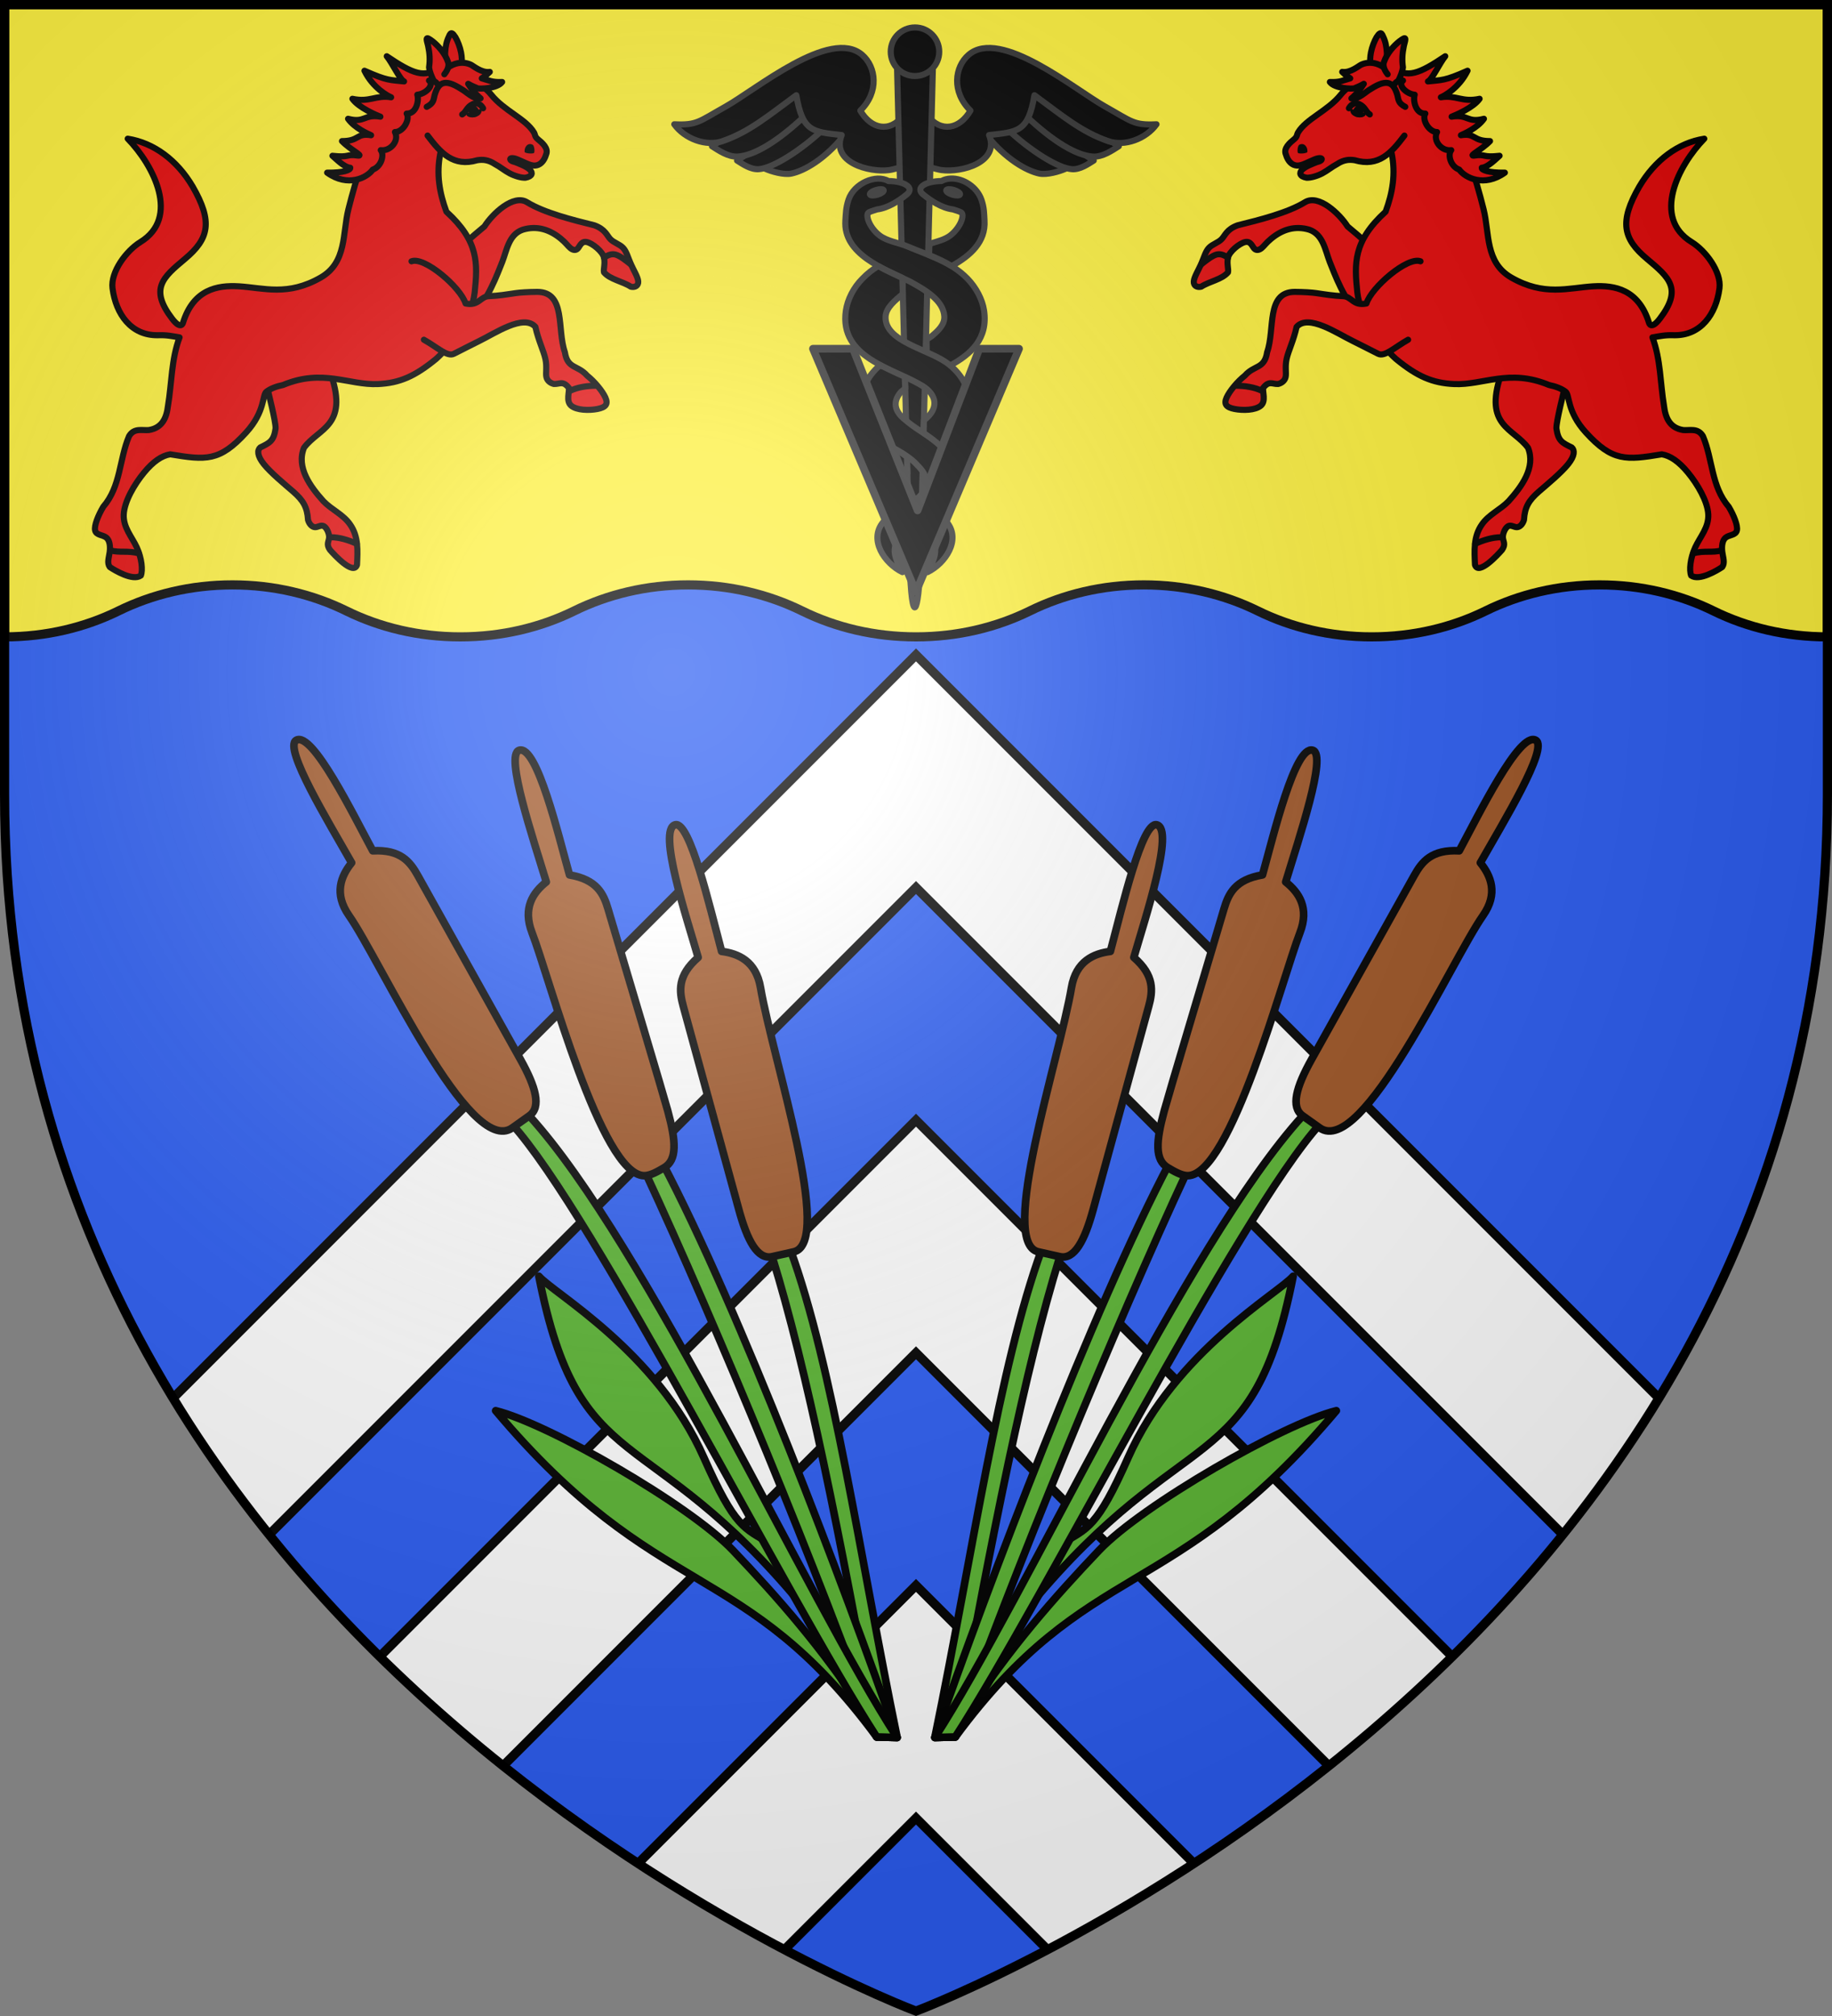
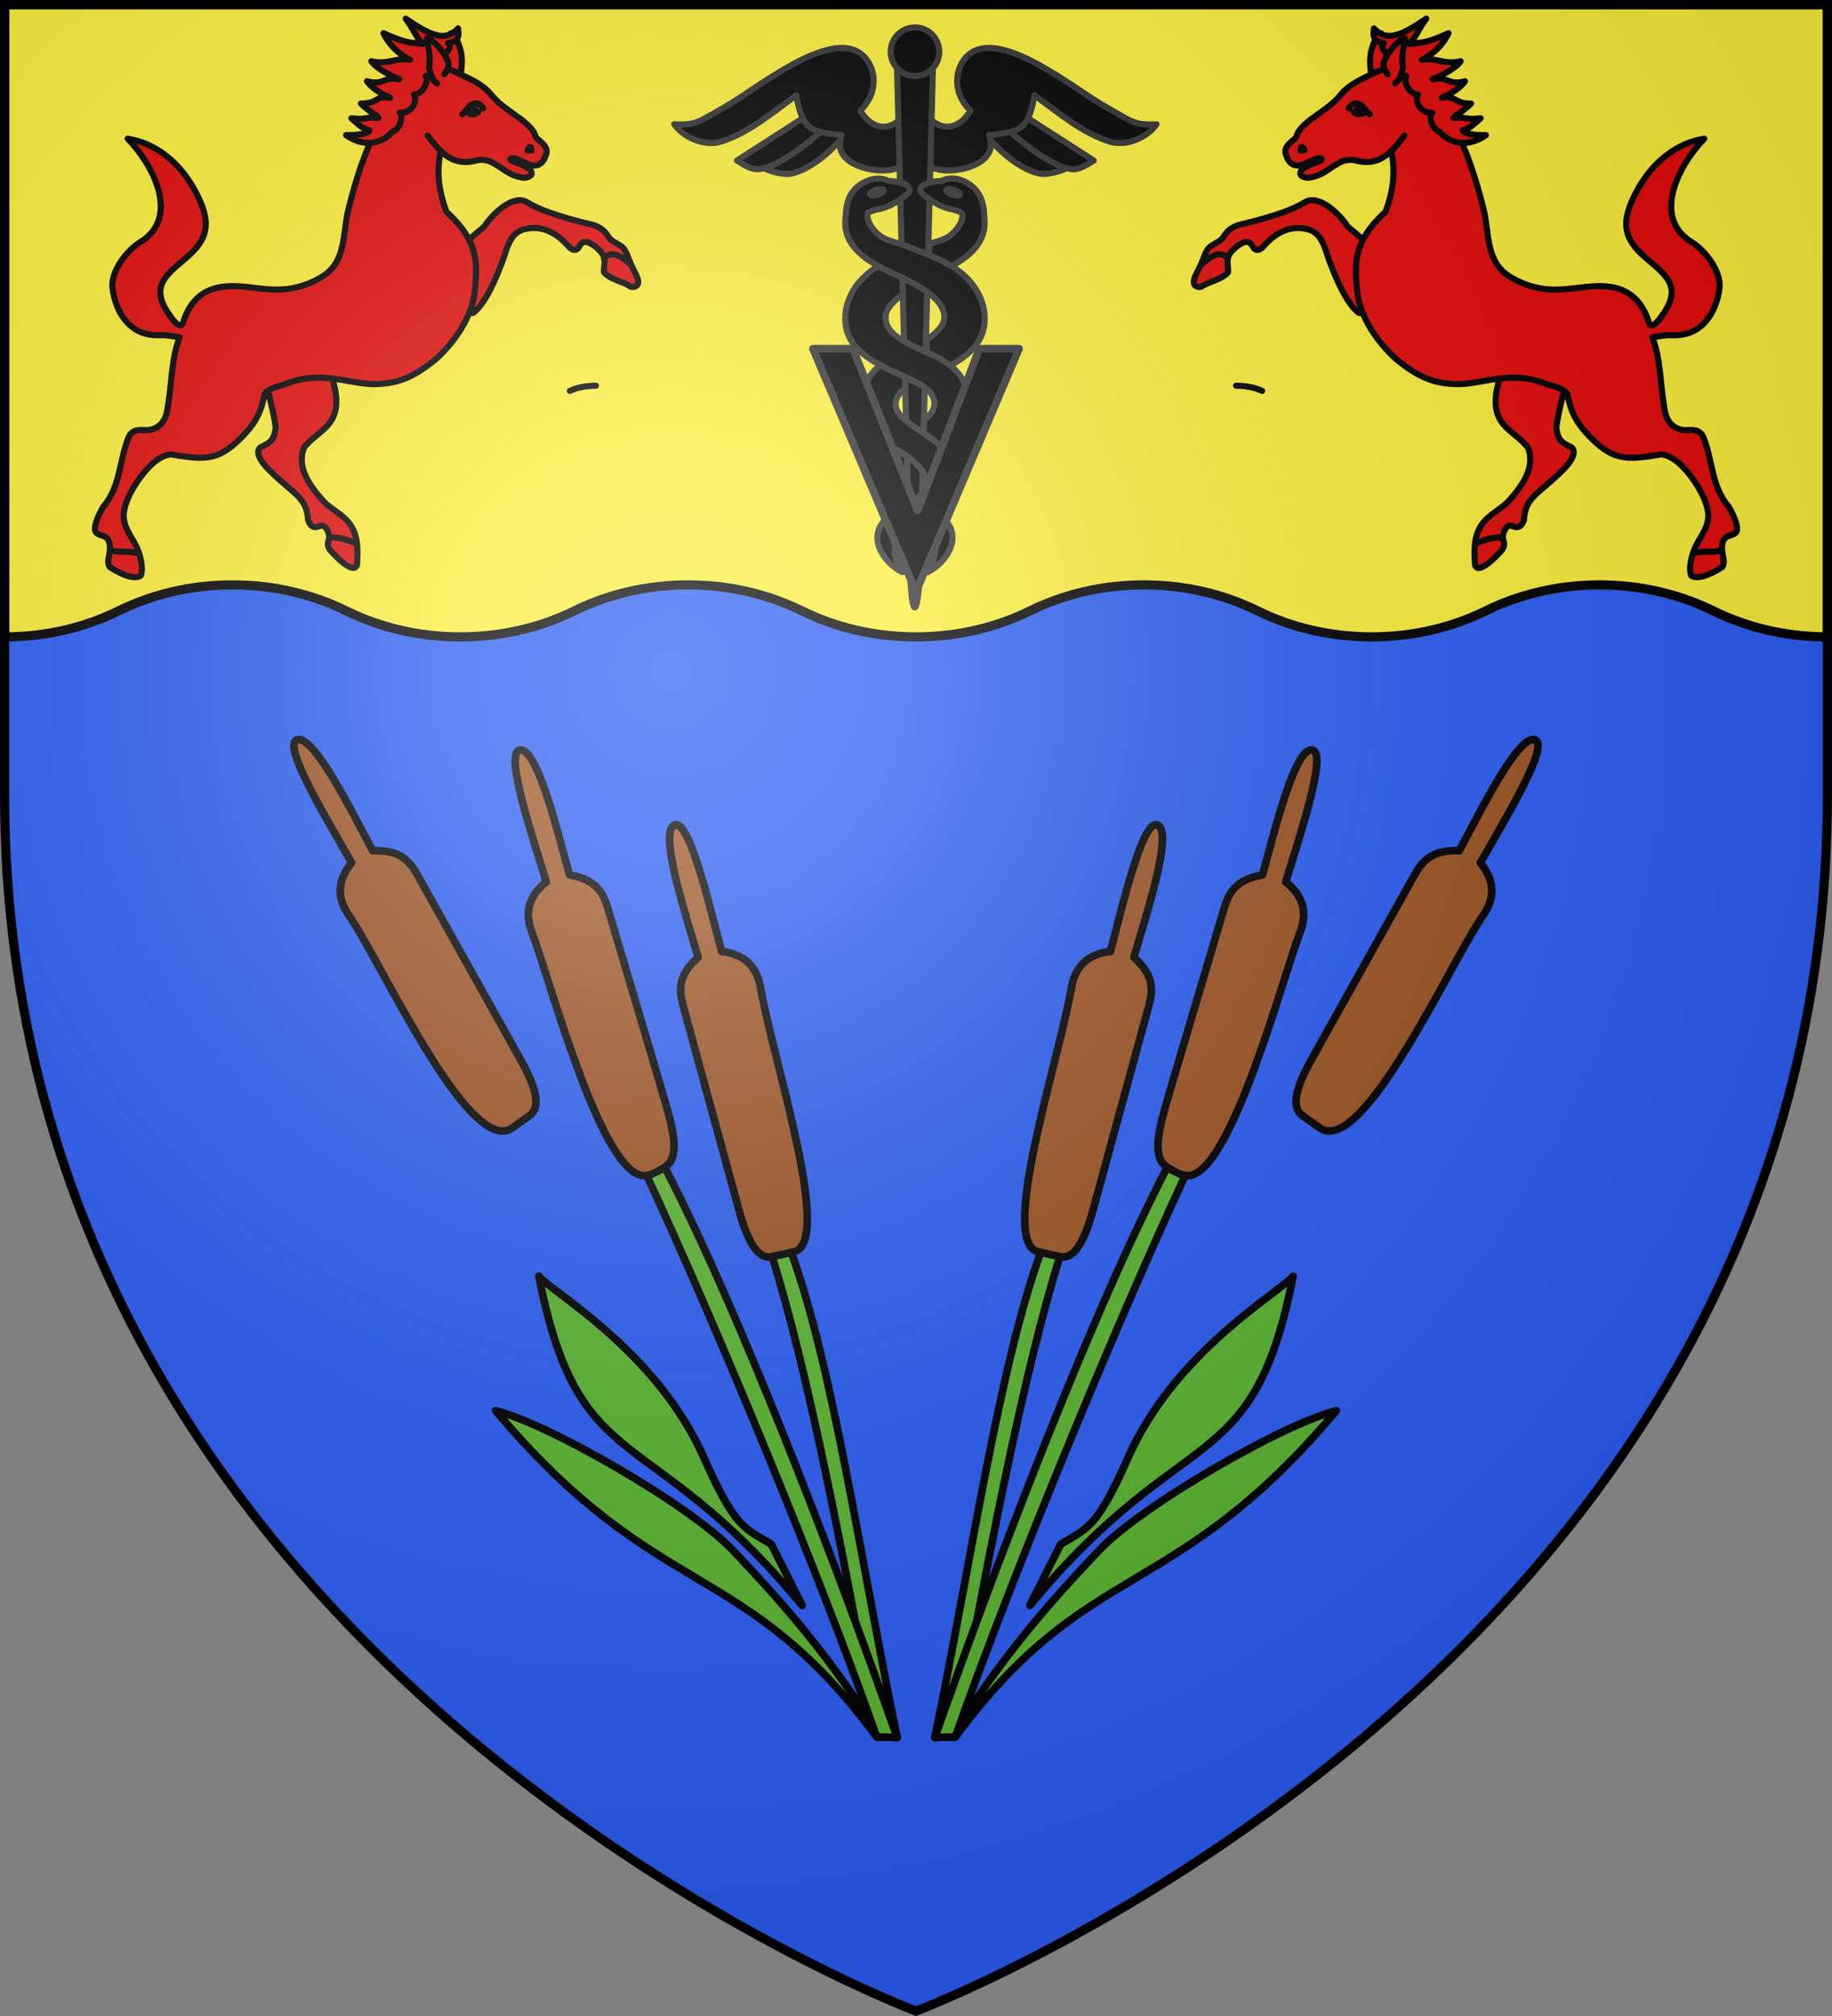
<svg xmlns="http://www.w3.org/2000/svg" xmlns:xlink="http://www.w3.org/1999/xlink" height="660" viewBox="-300 -300 600 660" width="600">
  <rect x="-300" y="-300" width="600" height="660" fill="#808080" stroke="none" />
  <radialGradient id="a" cx="-80" cy="-80" gradientUnits="userSpaceOnUse" r="405">
    <stop offset="0" stop-color="#fff" stop-opacity=".31" />
    <stop offset=".19" stop-color="#fff" stop-opacity=".25" />
    <stop offset=".6" stop-color="#6b6b6b" stop-opacity=".125" />
    <stop offset="1" stop-opacity=".125" />
  </radialGradient>
  <clipPath id="b">
-     <path d="m-298.5-298.5h597v258.503c0 286.203-298.5 398.395-298.5 398.395s-298.5-112.191-298.5-398.395z" />
-   </clipPath>
+     </clipPath>
  <path d="m-298.5-298.5h597v258.543c0 286.248-298.5 398.457-298.5 398.457s-298.5-112.209-298.5-398.457z" fill="#2b5df2" />
  <path d="m-298.5-298.5v207c13.607 0 26.324-3.089 37.312-8.495 10.985-5.404 23.711-8.523 37.312-8.523 13.607 0 26.324 3.116 37.312 8.523 10.985 5.404 23.711 8.495 37.312 8.495 13.607 0 26.324-3.089 37.312-8.495 10.985-5.404 23.711-8.523 37.312-8.523 13.607 0 26.324 3.116 37.312 8.523 10.985 5.404 23.711 8.495 37.313 8.495 13.607 0 26.324-3.089 37.312-8.495 10.985-5.404 23.711-8.523 37.312-8.523 13.607 0 26.324 3.116 37.312 8.523 10.985 5.404 23.711 8.495 37.312 8.495 13.607 0 26.324-3.089 37.312-8.495 10.985-5.404 23.711-8.523 37.312-8.523 13.607 0 26.324 3.116 37.312 8.523 10.985 5.404 23.711 8.495 37.312 8.495v-207z" fill="#fcef3c" stroke="#000" stroke-width="3" />
  <g stroke="#313131" stroke-linecap="round" stroke-linejoin="round" stroke-width="3.838" transform="matrix(.948 0 0 .949 -435.659 -28.613)">
    <g fill-rule="evenodd" transform="translate(159.531 -290.314)">
      <g id="c" stroke="#313131" stroke-width="3.838">
        <path d="m106.823 9.284c-11.941 14.941-25.08 22.337-33.157 24.034-4.725.993-12.625-1.337-16.266-2.961l42.164-33.124z" stroke="#313131" stroke-linecap="round" stroke-linejoin="round" stroke-width="3.838" transform="matrix(.549 0 0 .549 216.518 45.931)" />
        <path d="m93.836 5.392c-14.616 13.753-32.075 24.599-40.718 25.166-5.055.332-10.093-3.21-13.635-5.436l46.078-29.602z" stroke="#313131" stroke-linecap="round" stroke-linejoin="round" stroke-width="3.838" transform="matrix(.549 0 0 .549 216.518 45.931)" />
-         <path d="m82.296-3.066c-17.474 16.441-31.96 25.017-42.292 25.695-6.043.397-12.067-3.838-16.3-6.498l55.087-35.389z" stroke="#313131" stroke-linecap="round" stroke-linejoin="round" stroke-width="3.838" transform="matrix(.549 0 0 .549 216.518 45.931)" />
        <path d="m144.227-3.233c-8.722 11.136-20.369 8.565-27.168-3.02 12.012-11.721 9.995-27.507 1.125-35.088-20.022-17.113-66.779 21.878-85.929 32.578-16.733 9.35-17.886 11.813-32.258 11.101 6.618 9.258 20.141 14.092 30.214 10.646 17.034-5.827 29.078-16.118 46.576-28.904 3.937 22.751 9.89 23.015 28.562 25.047-6.874 17.135 17.255 23.66 29.868 21.993 3.369-.445 6.546-1.992 10.012-1.635" stroke="#313131" stroke-linecap="round" stroke-linejoin="round" stroke-width="3.838" transform="matrix(.549 0 0 .549 216.518 45.931)" />
      </g>
      <use height="100%" stroke="#313131" stroke-width="3.838" transform="matrix(-1 0 0 1 599.622 0)" width="100%" xlink:href="#c" />
    </g>
    <g transform="matrix(.549 0 0 .549 256.117 -244.026)">
      <path d="m358.676-32.432h22.48l-7.877 309.031c-.828 32.758-5.502 43.351-6.715 0z" stroke-width="3.838" />
      <circle cx="369.917" cy="-43.897" r="15.263" stroke-width="3.838" />
    </g>
    <g transform="matrix(.549 0 0 .549 256.086 -244.026)">
      <path d="m392.23 153.238c13.04-7.113 23.822-16.882 21.226-34.497-1.016-6.898-4.999-14.457-10.513-20.106-10.462-10.718-24.463-14.554-37.888-20.269-5.445-2.318-12.722-3.192-17.502-6.928-6.303-4.928-9.027-12.814-6.709-14.327.861-.562 2.824-1.168 5.23-1.915 7.137-.892 14.027-5.599 18.749-9.425 5.013-4.062-1.055-8.296-11.563-8.422-7.774-4.495-21.723 1.36-25.154 11.847-1.662 5.079-1.623 8.513-1.926 12.92-1.463 21.28 24.135 30.389 40.728 38.435 9.585 5.324 21.127 11.809 21.536 22.067.206 5.167-4.232 9.146-8.298 12.482-.491.402-1.808 1.109-2.884 1.838.061 1.148.148 10.23-.149 10.434m-13.755 8.812-15.733-2.78c-7.72 6.746-12.018 15.385-11.972 27.344.072 19.015 23.497 22.604 34.625 33.918 3.039 3.09 6.719 6.747 6.851 11.468.355 12.649-20.342 17.179-27.296 25.658-9.04 11.022.96 25.828 12.233 31.328-7.435-13.128-7.475-20.459 7.655-26.402 16.509-6.484 28.768-22.436 24.25-40.332-3.709-14.687-19.373-19.553-29.804-28.709-7.694-5.822-7.875-11.896-3.393-17.387.673-.825 2.191-1.845 3.065-2.64z" fill-rule="evenodd" stroke-width="3.838" />
      <path d="m392.582 35.787c-2.176.075-4.206.579-5.906 1.562-10.507.126-16.576 4.376-11.562 8.438 4.722 3.826 11.613 8.514 18.75 9.406 2.406.747 4.358 1.344 5.219 1.906 2.318 1.513-.434 9.392-6.719 14.344-3.597 2.834-8.691 3.936-13.253 5.391l-.286 7.011c4.943 2.009 9.77 4.179 14.258 6.942 11.738-6.546 21.501-15.128 20.656-28.656-.275-4.407-.168-7.888-1.906-12.938-2.804-8.145-11.478-13.675-19.25-13.406zm-45.75 55c-3.527 2.173-6.846 4.695-9.844 7.844-5.645 5.518-9.488 13.226-10.5 20.125-4.388 29.915 30.182 36.276 48.125 47.281 9.171 5.625 10.738 14.278.988 21.656l-.203 7.966c3.586 2.411 7.616 5.37 10.652 8.252 9.068-5.637 17.472-11.661 18.219-23.156.816-12.549-4.627-21.684-13.188-28.375-12.064-9.43-40.239-13.884-39.607-29.75.233-5.855 6.319-10.492 10.848-14.383l-.24-9.974c-4.637-2.141-10.538-4.857-15.25-7.486zm6.795 113.125c-3.55 3.37-6.421 7.243-7.67 12.469-4.291 17.952 7.741 33.859 24.25 40.344 15.13 5.943 15.091 13.278 7.656 26.406 11.274-5.5 21.259-20.321 12.219-31.344-4.475-5.456-13.965-9.272-20.119-14.67-3.237-2.84-6.369-6.118-6.56-10.303-.099-2.152.7-4.065 1.805-5.821l-.267-10.207c-3.405-3.052-8.012-4.847-11.313-6.875z" fill-rule="evenodd" stroke-width="3.838" />
      <g stroke-width="4.962">
        <ellipse cx="-28.879" cy="72.887" rx="5.843" ry="2.003" transform="matrix(.741 -.223 .223 .741 351.096 -15.997)" />
        <ellipse cx="-28.879" cy="72.887" rx="5.843" ry="2.003" transform="matrix(-.741 -.223 -.223 .741 388.848 -15.997)" />
      </g>
    </g>
  </g>
  <g id="d" stroke-width="1" transform="matrix(1 0 0 1 -.053 -.06)">
    <path d="m158.371-206.422c-1.177-6.163-9.253-12.918-16.975-19.387-2.619-4.146-9.499-10.658-13.932-7.936-5.672 3.482-14.878 5.781-22.089 7.571-3.585 1.317-4.048 3.293-5.205 4.501-1.157 1.208-3.007 1.646-4.164 2.854-1.157 1.208-1.619 3.184-2.545 5.271-.925 2.086-2.313 4.282-2.429 5.71-.116 1.428 1.04 2.087 2.428 1.758 2.619-1.729 6.826-2.359 8.782-4.714.231-.988-.454-2.861.009-4.838.463-1.977 3.701-4.611 5.552-5.05 1.85-.439 2.313 1.319 3.006 2.088.694.769 1.619.55 2.429-.109.81-.659 1.504-1.757 3.123-3.074 3.627-3.017 7.846-4.364 12.49-2.961 4.561 1.554 5.218 6.712 6.706 10.545 1.387 3.405 5.001 13.406 9.619 16.74m46.388 20.367c-5.571 16.67 4.193 17.303 8.94 23.754 2.574 6.464-2.128 12.741-6.378 17.478-2.731 2.825-6.489 4.349-8.728 7.601-2.836 4.026-2.477 8.651-2.272 13.234 1.169 3.595 7.537-3.376 8.849-4.887 1.348-1.867.355-2.734.294-4.091-.061-1.357.811-3.205 1.744-3.696.933-.491 1.926.376 2.878.338.953-.038 1.865-.981 2.281-2.358.256-4.212 1.591-6.406 4.836-9.258 2.757-2.377 7.359-6.187 9.62-8.997 2.261-2.81 2.18-4.62 1.187-5.486-3.111-1.52-4.449-2.104-5.014-6.221-.101-2.262 2.381-11.717 3.172-15.375" style="fill:#e20909;fill-rule:evenodd;stroke:#000;stroke-width:2;stroke-linecap:round;stroke-linejoin:round" />
    <path d="m160.408-275.182c4.074 3.134 9.507 7.178 13.062 12.345 6.233 9.059 9.809 20.778 12.482 31.428 1.968 7.84.45 17.369 9.049 22.322 10.789 6.214 18.679 3.376 26.82 2.883 7.133-.432 14.892 1.045 18.292 11.913 0 0 .583 2.579 3.554-1.306 7.493-9.795 3.058-13.51-4.179-19.568-7.927-6.635-9.167-12.192-2.541-23.693 5.114-8.668 12.72-14.333 21.282-15.671-8.573 8.8-17.208 25.834-4.151 33.835 4.615 2.828 9.811 9.795 9.123 15.141-1.099 8.533-6.158 15.483-14.787 15.365-2.954-.112-4.474.258-7.171.711 2.715 7.139 2.557 15.042 3.802 22.455.447 3.784 1.823 7.184 6.297 7.878 2.123.188 4.789-.797 6.444 1.993 3.231 7.594 2.694 16.462 8.447 23.117 1.655 2.79 3.038 6.166 2.668 7.76s-2.493 1.407-3.653 2.321c-1.16.914-1.357 2.931-1.11 4.783.247 1.852.939 3.54-.049 4.877-1.591 1.068-7.543 4.668-10.163 2.782-.692-1.688-.297-5.721 1.332-9.237s4.492-6.518 4.269-10.808c-.223-4.29-3.532-9.871-6.594-13.598-3.062-3.728-5.877-5.604-8.617-6.049-11.723 1.945-16.176 2.399-24.879-7.149-6.284-6.894-5.234-12.304-6.642-13.353-1.408-1.049-3.242-1.743-5.441-2.191-13.033-5.452-21.574.134-31.088-.306-7.048-.326-12.031-2.484-19.008-8.198-6.111-5.525-11.702-13.661-12.664-21.804-.98-9.467-1.404-16.714 9.252-26.419 2.232-6.049 3.401-12.306 1.957-19.342" style="fill:#e20909;fill-rule:evenodd;stroke:#000;stroke-width:2;stroke-linecap:round;stroke-linejoin:round" />
-     <path d="m165.284-214.396c-4.252-1.639-16.089 8.537-17.706 13.816-4.376.913-4.8-2.309-7.681-2.402-3.022-.098-5.943-.585-8.855-1.014-1.186-.175-4.017-.371-6.97-.387-9.437.054-6.385 12.234-9.018 19.725-.872 5.613-4.176 4.12-7.318 7.713-2.353 1.847-4.998 5.023-5.951 7.147-.953 2.124-.214 3.195 2.587 3.75 2.801.554 6.817.425 8.607-1.071 1.789-1.496.505-4.525.797-5.855 1.944-2.452 2.996-1.15 4.883-1.258 1.031-.258 2.159-.96 2.45-2.29.292-1.33-.253-3.288.33-5.947.583-2.66 2.295-6.021 3.267-10.454 3.862-4.35 13.277 2.145 18.416 4.63 2.772 1.366 5.62 2.842 8.278 4.177 2.18 1.095 5.332-2.078 9.826-4.6" style="fill:#e20909;fill-rule:evenodd;stroke:#000;stroke-width:2;stroke-linecap:round;stroke-linejoin:round" />
    <path d="m149.308-274.564c-.4-2.69-.801-5.38-.257-8.197.355-1.841 1.114-3.736 1.842-4.988.84-1.264 1.475-2.038 2.126-.268 1.684 3.422 1.057 6.668 1.553 10.004" style="fill:#e20909;fill-rule:evenodd;stroke:#000;stroke-width:2;stroke-linecap:round;stroke-linejoin:round" />
    <path d="m162.912-272.577c-.649-.663-1.299-1.327-2.273-2.322-.974-.995-2.273-2.322-3.945-2.7-1.672-.379-3.718.191-6.812 1.685-3.094 1.494-7.848 3.404-10.727 6.996-4.204 5.246-11.296 7.874-13.968 12.33-.471.786-.195 1.347-1.34 2.279-1.294 1.053-3.539 2.905-2.648 4.951.684 2.333 2.079 3.591 3.715 3.625 1.643.034 3.53-1.162 5.67-2.017 2.826-1.147 3.138.372.83.848-1.377.547-3.828 1.436-4.93 2.552-.95.962-.877 2.165 1.508 2.598 1.348.047 3.394-.523 5.115-1.424 1.721-.901 3.118-2.134 4.84-3.036 2.206-1.462 4.038-1.549 5.804-1.274 7.796 2.282 11.917-2.321 16.26-8.067" style="fill:#e20909;fill-rule:evenodd;stroke:#000;stroke-width:2;stroke-linecap:round;stroke-linejoin:round" />
-     <path d="m154.081-277.249c-2.634-2.215-5.63-2.687-8.239-1.509-.743.336-3.552 2.778-6.197 2.356 1.257 1.239 2.619 2.113 2.619 2.113-2.372.67-3.384 1.351-6.665 1.193 1.636 2.234 7.518 2.288 7.98 2.077 1.004-.458 1.704-.623 3.135-1.48-.77 1.187-1.925 2.943-4.05 4.769 2.4.38 4.626-2.185 6.348-3.087 5.652-3.652 7.535-1.903 8.69 2.004.414 1.401.122 2.578 2.589 3.85m17.67 20.543c-2.759-.948-3.895-4.79-2.611-6.362-3.131.428-6.137-3.044-4.648-5.932-2.676.057-5.068-4.16-3.837-6.042-3.258.117-4.089-4.407-3.486-6.179-2.648-.203-5.709-3.133-3.827-4.624-2.726-.414-3.856-1.231-3.315-4.795 4.269 4.511 8.848 2.423 17.148-3.175-1.753 2.1-4.407 7.827-5.671 8.244 4.543-.507 5.371-.111 12.971-3.499-2.755 5.693-7.843 8.364-8.733 8.692 5.017-.823 7.02 1.753 12.687.492-2.04 2.919-7.952 5.388-9.166 5.862 5.403-.923 4.982 2.146 10.584.685-2.149 3.052-6.454 4.876-7.541 5.385 4.966-.797 3.684 1.923 9.533 1.92-2.69 2.799-7.123 4.869-5.32 4.752 4.23-.601 2.585.717 8.448.054-1.204 1.01-3.76 3.734-5.838 3.925-.113.732 2.21 1.679 7.573 1.601-6.842 4.906-13.069 1.645-14.951-1.003z" style="fill:#e20909;fill-rule:evenodd;stroke:#000;stroke-width:2;stroke-linecap:round;stroke-linejoin:round" />
+     <path d="m154.081-277.249m17.67 20.543c-2.759-.948-3.895-4.79-2.611-6.362-3.131.428-6.137-3.044-4.648-5.932-2.676.057-5.068-4.16-3.837-6.042-3.258.117-4.089-4.407-3.486-6.179-2.648-.203-5.709-3.133-3.827-4.624-2.726-.414-3.856-1.231-3.315-4.795 4.269 4.511 8.848 2.423 17.148-3.175-1.753 2.1-4.407 7.827-5.671 8.244 4.543-.507 5.371-.111 12.971-3.499-2.755 5.693-7.843 8.364-8.733 8.692 5.017-.823 7.02 1.753 12.687.492-2.04 2.919-7.952 5.388-9.166 5.862 5.403-.923 4.982 2.146 10.584.685-2.149 3.052-6.454 4.876-7.541 5.385 4.966-.797 3.684 1.923 9.533 1.92-2.69 2.799-7.123 4.869-5.32 4.752 4.23-.601 2.585.717 8.448.054-1.204 1.01-3.76 3.734-5.838 3.925-.113.732 2.21 1.679 7.573 1.601-6.842 4.906-13.069 1.645-14.951-1.003z" style="fill:#e20909;fill-rule:evenodd;stroke:#000;stroke-width:2;stroke-linecap:round;stroke-linejoin:round" />
    <path d="m156.963-272.608c.243-.477.938-.666 1.169-1.145.652-1.349 1.208-2.71 1.401-4.116-.355-2.486-.205-4.624.313-7.075.623-2.434 1.008-3.362-1.496-1.453-1.85 1.475-4.091 3.953-5.039 6.791-.551 1.546.629 3.269 1.211 3.987" style="fill:#e20909;fill-rule:evenodd;stroke:#000;stroke-width:2;stroke-linecap:round;stroke-linejoin:round" />
    <path d="m128.229-250.127c.219-1.797-1.168-3.274-2.692-2.39-.566.499-.656 2.36-.369 2.653.287.293 2.495.236 3.061-.263z" fill-rule="evenodd" />
    <path d="m146.376-262.735c.121-1.37-2.303-3.002-2.918-1.5-.854 1.311 1.94 2.205 2.918 1.5z" style="fill:#e20909;fill-rule:evenodd;stroke:#000;stroke-width:2;stroke-linecap:round;stroke-linejoin:round" />
    <path d="m141.832-264.502c.917-1.589 2.241-1.877 3.326-1.375 2.142.99 2.117 2.53 3.521 3.396" style="fill:#e20909;fill-rule:evenodd;stroke:#000;stroke-width:2;stroke-linecap:round;stroke-linejoin:round" />
    <path d="m144.326-262.808c-.253-.293-.191-.853.139-1.252.33-.399.802-.486 1.056-.194.253.292.192.853-.138 1.252-.33.399-.802.487-1.056.195" fill="#e20909" stroke="#000" stroke-linecap="round" stroke-linejoin="round" stroke-width="2" />
    <path d="m104.89-173.662c2.935.029 6.001.469 8.541 1.707m69.735 50.076c2.633-1.231 5.741-2.195 8.596-2.177m62.816 5.274c3.734-1 6.26-.096 9.402-.991m-161.729-95.86c-1.156-.659-2.313-1.319-3.7-.99-1.388.329-3.466 1.924-5.085 3.241" style="fill:#e20909;fill-rule:evenodd;stroke:#000;stroke-width:2;stroke-linecap:round;stroke-linejoin:round" />
  </g>
  <path clip-path="url(#b)" d="m-0-85.596-248.5 248.498v76.158l248.5-248.498 248.5 248.498v-76.158zm0 152.316-248.5 248.501v76.158l248.5-248.498 245.547 245.546c1.927-20.347 2.953-41.07 2.953-62.605v-10.601zm0 152.319-172.343 172.34h76.164l96.179-96.179 96.179 96.179h76.164z" fill="#fff" stroke="#000" stroke-width="3" />
  <path d="m-20.648-185.833 21.172 52.951 20.229-52.951h12.997l-33.75 79.583-33.75-79.583z" stroke="#313131" stroke-linecap="round" stroke-linejoin="round" stroke-width="2.5" />
  <use height="100%" transform="matrix(-1 0 0 1 -0 0)" width="100%" xlink:href="#d" />
  <g id="e" stroke="#000" stroke-linecap="round" stroke-linejoin="round" stroke-width="1.578" transform="matrix(1.55 -.336 .336 1.547 -105.698 -22.979)">
    <path d="m18.118 90.802c2.107 24.283 1.465 59.215.047 101.655l4.103 1.008c.433-38.907 3.311-77.663-.176-103.305z" style="fill:#5ab532;fill-rule:evenodd;stroke:#000;stroke-width:1.578;stroke-linecap:round;stroke-linejoin:round" />
    <path d="m-3.853 67.927c7.606 33.719 17.845 90.665 22.019 124.53l4.103 1.008c-4.213-33.864-12.933-93.1-22.269-126.745z" style="fill:#5ab532;fill-rule:evenodd;stroke:#000;stroke-width:1.578;stroke-linecap:round;stroke-linejoin:round" />
    <path d="m8.883 162.603c-23.076-44.712-39.545-34.831-38.706-78.062 2.15 4.013 20.5 20.328 25.345 43.838 3.245 15.746 5.065 15.994 9.816 20.5z" style="fill:#5ab532;fill-rule:evenodd;stroke:#000;stroke-width:1.578;stroke-linecap:round;stroke-linejoin:round" />
    <path d="m18.166 192.457c-18.943-42.294-38.204-36.378-62.598-82.639 10.023 4.896 35.035 27.539 41.773 38.64 6.923 11.405 13.774 23.579 19.829 39.581z" style="fill:#5ab532;fill-rule:evenodd;stroke:#000;stroke-width:1.578;stroke-linecap:round;stroke-linejoin:round" />
-     <path d="m-24.725 51.689c17.89 30.986 34.961 109.846 46.994 141.776l-4.103-1.008c-11.998-31.946-34.161-118.045-46.863-140.047z" style="fill:#5ab532;fill-rule:evenodd;stroke:#000;stroke-width:1.578;stroke-linecap:round;stroke-linejoin:round" />
    <path d="m17.485-.727c-3.847.117-1.757 19.369-1.195 27.806-5.003 2.748-5.314 5.976-5.141 9.251 0 0 1.538 29.016 2.307 43.524.352 6.637 1.574 10.969 4.662 10.948l4.564-.031c8.533-.059 4.202-39.91 4.874-54.863.25-5.564-3.003-7.856-6.267-9.017-.445-9.512-.689-27.713-3.804-27.618z" style="fill:#9d5324;fill-rule:evenodd;stroke:#000;stroke-width:1.578;stroke-linecap:round;stroke-linejoin:round" />
    <path d="m-10.752-22.629c3.842-.337 4.194 18.977 4.701 27.399 5.323 2.133 6.041 5.293 6.282 8.557 1.068 14.459 2.993 39.434 3.204 43.377.353 6.622-.228 10.419-3.254 11.392-1.282.412-3.038 1.033-4.349.729-8.662-2.008-10.434-44.203-11.974-53.985-.865-5.497 1.995-8.134 5.095-9.668-.759-9.473-2.815-27.528.295-27.8z" style="fill:#9d5324;fill-rule:evenodd;stroke:#000;stroke-width:1.578;stroke-linecap:round;stroke-linejoin:round" />
    <path d="m-55.299-34.425c3.674-1.171 8.256 17.594 10.599 25.699 5.662.913 7.055 3.839 8.006 6.97l12.644 41.617c1.928 6.345 2.173 10.605-.675 11.828l-3.943 1.693c-9.974 4.283-19.278-39.576-23.668-50.07-2.148-5.134.162-8.373 2.849-10.55-2.819-9.075-8.787-26.239-5.812-27.187z" style="fill:#9d5324;fill-rule:evenodd;stroke:#000;stroke-width:1.578;stroke-linecap:round;stroke-linejoin:round" />
  </g>
  <use height="100%" transform="matrix(-1 0 0 1 0 0)" width="100%" xlink:href="#e" />
  <path d="m-298.5-298.5h597v258.543c0 286.248-298.5 398.457-298.5 398.457s-298.5-112.209-298.5-398.457z" fill="url(#a)" />
  <path d="m-298.5-298.5h597v258.503c0 286.203-298.5 398.395-298.5 398.395s-298.5-112.191-298.5-398.395z" fill="none" stroke="#000" stroke-width="3" />
</svg>